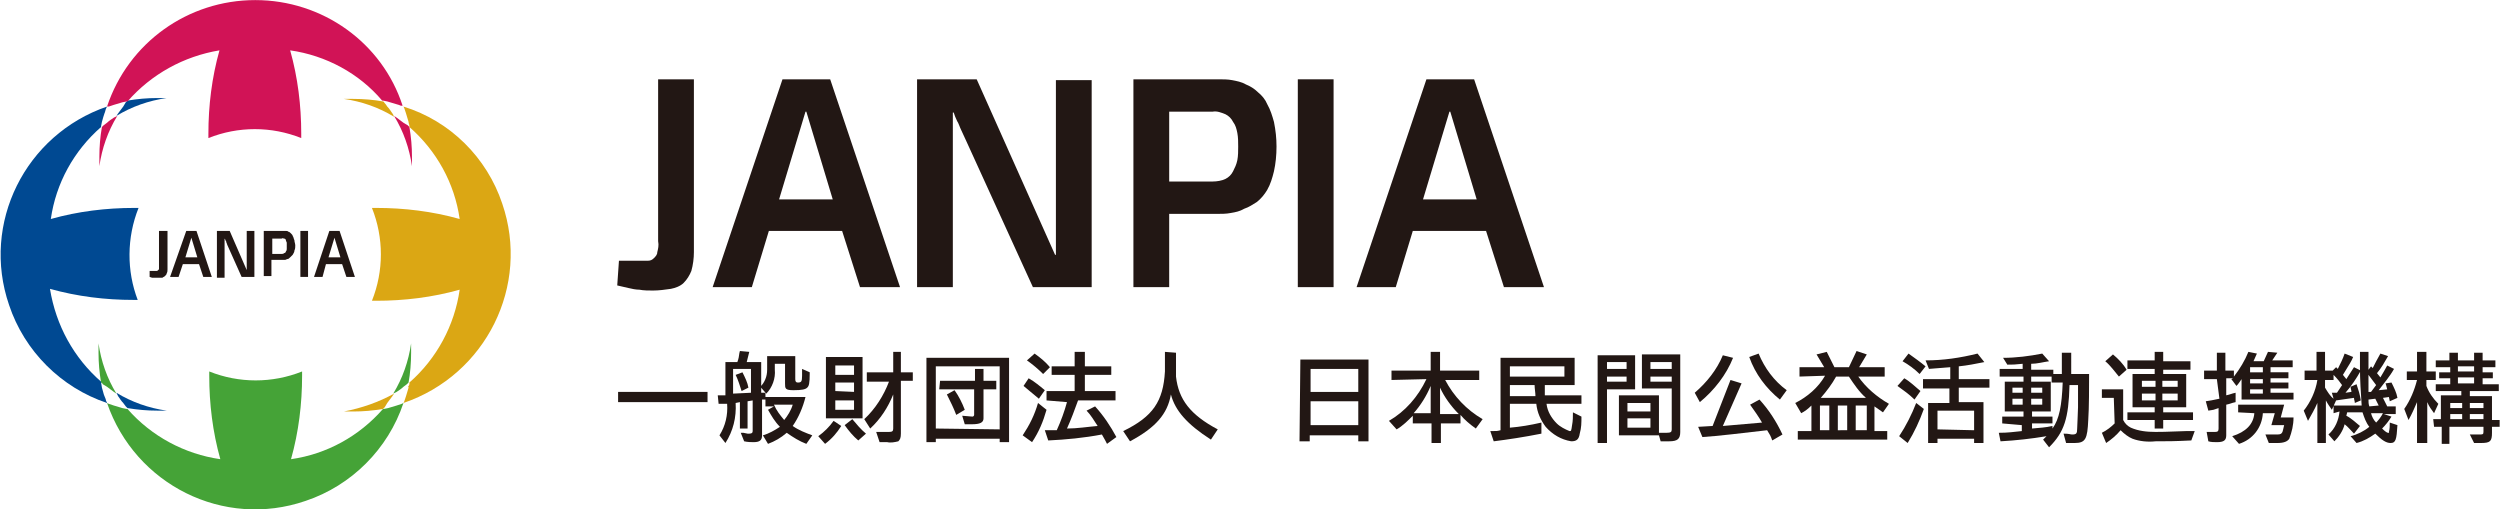
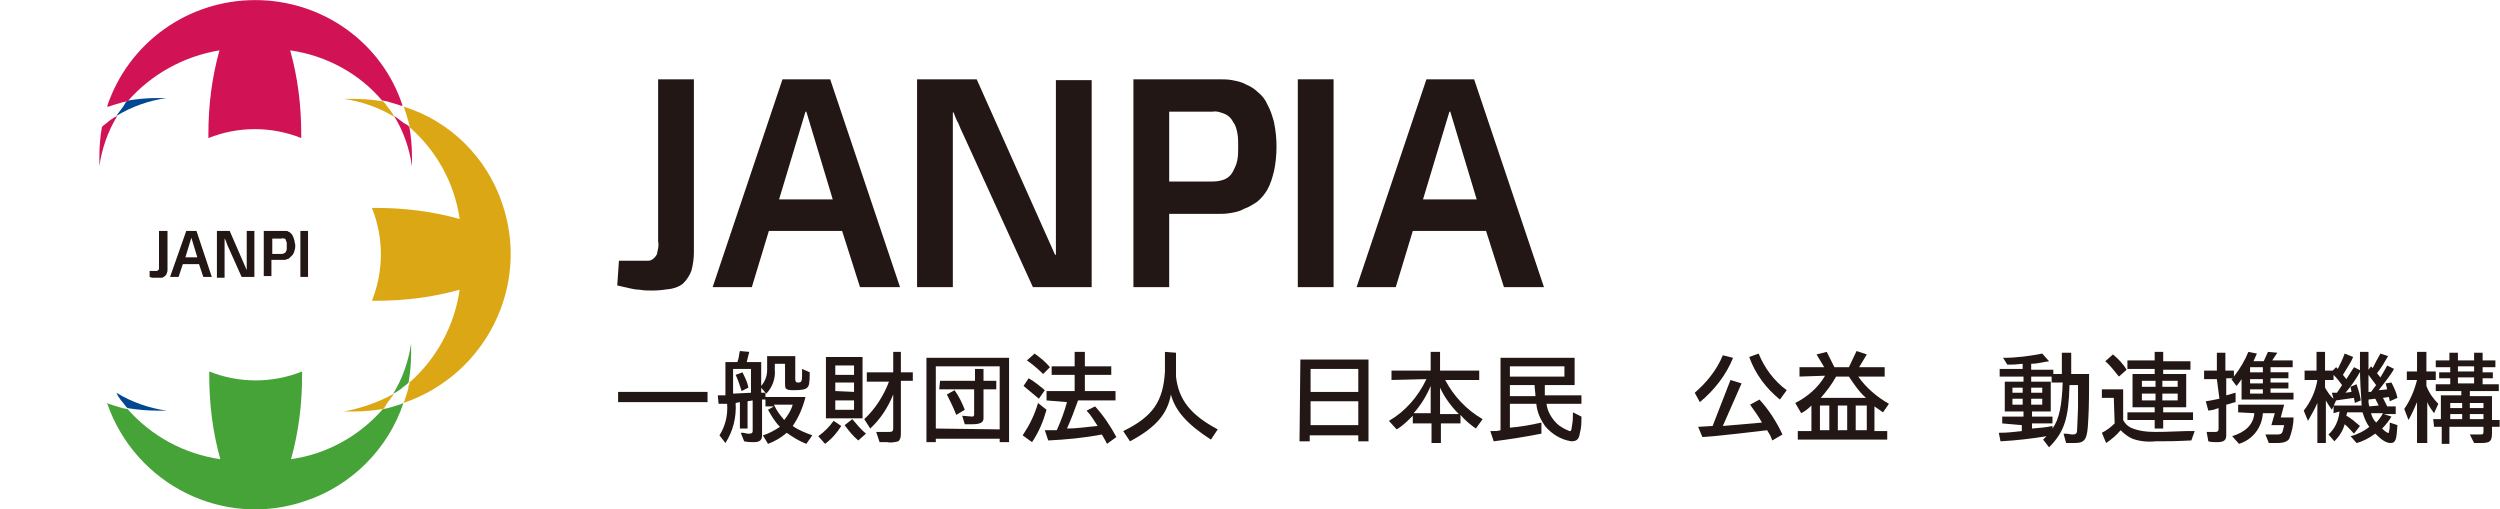
<svg xmlns="http://www.w3.org/2000/svg" xmlns:xlink="http://www.w3.org/1999/xlink" version="1.1" id="レイヤー_1" x="0px" y="0px" viewBox="0 0 325.5 66.3" style="enable-background:new 0 0 325.5 66.3;" xml:space="preserve">
  <style type="text/css">
	.st0{fill:#221714;}
	.st1{fill:#D11356;}
	.st2{fill:#004992;}
	.st3{fill:#45A337;}
	.st4{fill:#DBA714;}
</style>
  <symbol id="janpia_logo" viewBox="-146.7 -29.9 293.4 59.8">
    <path class="st0" d="M-74.1,0.7h0.8h0.8h0.8c0.3,0,0.7,0,1,0s0.5-0.1,0.7-0.3s0.4-0.4,0.4-0.7c0.1-0.4,0.2-0.8,0.1-1.3v-19h4.2   v20.3c0,0.7-0.1,1.5-0.3,2.2c-0.2,0.5-0.5,1-0.9,1.4s-1,0.6-1.5,0.7c-0.7,0.1-1.4,0.2-2.1,0.2c-0.5,0-1.1,0-1.6-0.1   c-0.4,0-0.9-0.1-1.3-0.2s-0.9-0.2-1.3-0.3L-74.1,0.7z" />
    <path class="st0" d="M-54.9-20.6h5.6l8.2,24.4h-4.7l-2.1-6.6h-8.6l-2,6.6h-4.6L-54.9-20.6z M-49-6.5l-3.1-10.3h-0.1l-3.1,10.3   C-55.3-6.5-49-6.5-49-6.5z" />
    <path class="st0" d="M-39.1-20.6h7L-22.9,0h0.1c0-0.4,0-0.8,0-1.2s0-0.8,0-1.2v-18.1h4.2V3.8h-6.9l-7.8-17.1l-0.6-1.3   c-0.2-0.4-0.3-0.8-0.5-1.1c-0.2-0.4-0.3-0.7-0.4-1h-0.1V3.8h-4.2V-20.6z" />
    <path class="st0" d="M-13.7-20.6h10c0.5,0,1.1,0,1.6,0.1S-1-20.3-0.5-20c0.5,0.2,1,0.5,1.4,0.9c0.5,0.4,0.9,0.9,1.1,1.4   c0.4,0.7,0.6,1.4,0.8,2.1c0.2,1,0.3,1.9,0.3,2.9s-0.1,2-0.3,2.9C2.6-9,2.4-8.3,2-7.6c-0.3,0.5-0.7,1-1.2,1.4   C0.3-5.9-0.1-5.6-0.7-5.4c-0.5,0.3-1,0.4-1.6,0.5c-0.5,0.1-1.1,0.1-1.6,0.1h-5.6v8.6h-4.2V-20.6z M-4.4-8.6c0.5,0,1.1-0.1,1.5-0.3   S-2.2-9.4-2-9.8s0.4-0.8,0.5-1.3s0.1-1.1,0.1-1.6s0-1.1-0.1-1.6s-0.2-0.9-0.5-1.3c-0.2-0.4-0.5-0.7-0.9-0.9c-0.5-0.2-1-0.4-1.5-0.3   h-5.1v8.2C-9.5-8.6-4.4-8.6-4.4-8.6z" />
    <path class="st0" d="M5.6-20.6h4.2V3.8H5.6V-20.6z" />
    <path class="st0" d="M20.7-20.6h5.6l8.2,24.4h-4.7l-2.1-6.6h-8.6l-2,6.6h-4.6L20.7-20.6z M26.6-6.5l-3.1-10.3h-0.1L20.3-6.5H26.6z" />
    <path class="st1" d="M-133.4-16.1c-0.3,0.2-0.6,0.4-0.8,0.6l-0.4,0.3l-0.2,0.2c-0.2,1.1-0.3,2.3-0.3,3.5c0,0.4,0,0.7,0,1.1   c0.3-2.1,1-4.1,2.1-5.9l0,0L-133.4-16.1z" />
    <path class="st2" d="M-132.3-17.4c-0.2,0.3-0.4,0.5-0.6,0.8l-0.2,0.3l0,0c1.8-1.1,3.8-1.8,5.9-2.1c-0.4,0-0.7,0-1.1,0   c-1.2,0-2.3,0.1-3.5,0.3l-0.2,0.2C-132.1-17.7-132.2-17.6-132.3-17.4z" />
-     <path class="st3" d="M-134.2,15.5c0.3,0.2,0.5,0.4,0.8,0.6l0.3,0.2l0,0c-1.1-1.8-1.8-3.8-2.1-5.9c0,0.4,0,0.7,0,1.1   c0,1.2,0.1,2.3,0.3,3.5c0.1,0.1,0.2,0.1,0.2,0.2L-134.2,15.5z" />
    <path class="st2" d="M-132.9,16.6c0.2,0.3,0.4,0.6,0.6,0.8l0.3,0.4l0.2,0.2c1.2,0.2,2.3,0.3,3.5,0.3c0.4,0,0.7,0,1.1,0   c-2.1-0.3-4.1-1-5.9-2.1l0,0L-132.9,16.6z" />
-     <path class="st2" d="M-130.5-5.5h-0.5c-3.3,0-6.6,0.4-9.8,1.3c0.6-4.2,2.7-8,5.9-10.8l0,0l0,0c0,0,0,0,0-0.1l0.1-0.5   c0.1-0.4,0.2-0.7,0.3-1c0.1-0.2,0.1-0.4,0.2-0.6l0.1-0.2c-9.6,3.3-14.8,13.7-11.5,23.3c1.8,5.4,6.1,9.7,11.5,11.5   c0-0.1,0-0.1-0.1-0.2c0-0.1-0.1-0.4-0.2-0.6c-0.1-0.2-0.2-0.7-0.3-1l-0.1-0.6c0,0,0,0,0-0.1l0,0l0,0c-3.2-2.8-5.3-6.6-6-10.9   c3.2,0.9,6.5,1.3,9.8,1.3h0.5C-131.9,1.9-131.9-2-130.5-5.5L-130.5-5.5z" />
    <path class="st4" d="M-101.3,17.4c0.2-0.3,0.4-0.5,0.6-0.8l0.2-0.3c-1.8,1-3.8,1.7-5.9,2.1c0.4,0,0.7,0,1.1,0   c1.2,0,2.3-0.1,3.5-0.3l0.2-0.2L-101.3,17.4z" />
    <path class="st3" d="M-100.2,16.1c0.3-0.2,0.6-0.4,0.8-0.6l0.4-0.3l0.2-0.2c0.2-1.1,0.3-2.3,0.3-3.5c0-0.4,0-0.7,0-1.1   c-0.3,2.1-1,4.1-2.1,5.9l0,0L-100.2,16.1z" />
    <path class="st3" d="M-99.6,17.5l-0.6,0.2c-0.3,0.1-0.7,0.2-1,0.3l-0.5,0.1h-0.1l0,0c-2.8,3.2-6.6,5.3-10.8,5.9   c0.9-3.2,1.3-6.5,1.3-9.8c0-0.2,0-0.4,0-0.5c-3.5,1.4-7.4,1.4-10.9,0c0,0.2,0,0.4,0,0.5c0,3.3,0.4,6.6,1.3,9.8   c-4.2-0.6-8.1-2.7-10.9-5.9l0,0h-0.1l-0.5-0.1c-0.3-0.1-0.7-0.2-1-0.3l-0.6-0.2l-0.2-0.1c3.3,9.6,13.7,14.8,23.3,11.5   c5.4-1.8,9.7-6.1,11.5-11.5L-99.6,17.5z" />
    <path class="st1" d="M-99.4-15.5c-0.3-0.2-0.5-0.4-0.8-0.6l-0.3-0.2l0,0c1.1,1.8,1.8,3.8,2.1,5.9c0-0.4,0-0.7,0-1.1   c0-1.2-0.1-2.3-0.3-3.5l-0.2-0.2L-99.4-15.5z" />
    <path class="st1" d="M-116.8-29.9c-7.9,0-14.9,5-17.4,12.5h0.2l0.6-0.2c0.3-0.1,0.7-0.2,1-0.3l0.5-0.1h0.1c2.8-3.2,6.6-5.3,10.8-6   c-0.9,3.2-1.3,6.5-1.3,9.8c0,0.2,0,0.4,0,0.5c3.5-1.4,7.4-1.4,10.9,0c0-0.2,0-0.4,0-0.5c0-3.3-0.4-6.6-1.3-9.8   c4.2,0.6,8.1,2.7,10.8,5.9h0.1l0.5,0.1c0.3,0.1,0.7,0.2,1,0.3s0.4,0.1,0.6,0.2h0.2C-101.9-24.9-108.9-29.9-116.8-29.9z" />
    <path class="st4" d="M-100.7-16.6c-0.2-0.3-0.4-0.6-0.6-0.8c-0.2-0.3-0.2-0.3-0.3-0.4c-0.1-0.1-0.1-0.2-0.2-0.2   c-1.1-0.2-2.3-0.3-3.5-0.3c-0.4,0-0.7,0-1.1,0c2.1,0.3,4.1,1,5.9,2.1l0,0C-100.6-16.4-100.6-16.5-100.7-16.6z" />
    <path class="st4" d="M-99.4-17.4l0.1,0.2l0.2,0.6c0.1,0.3,0.2,0.7,0.3,1c0,0.2,0.1,0.3,0.1,0.5c0,0,0,0,0,0.1l0,0l0,0   c3.2,2.8,5.3,6.6,5.9,10.8c-3.2-0.9-6.5-1.3-9.8-1.3h-0.5c1.4,3.5,1.4,7.4,0,10.9h0.5c3.3,0,6.6-0.4,9.8-1.3   c-0.6,4.2-2.7,8.1-5.9,10.9l0,0l0,0c0,0,0,0,0,0.1s0,0.2-0.1,0.3s0,0.1,0,0.2c-0.1,0.3-0.2,0.7-0.3,1l-0.2,0.6l-0.1,0.2   C-89.7,14.1-84.5,3.6-87.8-6C-89.6-11.4-93.9-15.7-99.4-17.4L-99.4-17.4z" />
    <path class="st0" d="M-74.2,16.1h10.5v1.2h-10.5V16.1z" />
    <path class="st0" d="M-62.4,17.5l-0.1-1h0.9v-3.9h1.4l0.1-0.3c0.1-0.3,0.1-0.7,0.2-1l1.1,0.1c-0.1,0.4-0.2,0.8-0.3,1.2h1.7v3.6h0.5   v0.5h4.7c-0.3,1.2-0.8,2.4-1.5,3.4c0.7,0.5,1.5,0.8,2.3,1.1l-0.7,1c-0.8-0.3-1.6-0.8-2.3-1.3c-0.7,0.6-1.4,1-2.2,1.3l-0.6-1   c0.7-0.2,1.4-0.6,2-1c-0.6-0.6-1-1.3-1.4-2l0.7-0.4h-1V17h-0.4v4.2c0,0.6-0.3,0.8-1,0.8c-0.2,0-0.7,0-1.1-0.1l-0.4-1h0.3L-59,21   c0.1,0,0.2,0,0.2,0c0.3,0,0.4-0.1,0.4-0.3v-3.6l-0.6,0.1v3.2h-0.9v-3.1l-0.5,0.1c0.1,1.7-0.3,3.3-1.2,4.7l-0.7-0.9   c0.7-1.1,1-2.4,0.9-3.7L-62.4,17.5z M-58.6,16.2v-2.8h-2.1v2.9L-58.6,16.2z M-59.6,13.8c0.3,0.6,0.6,1.2,0.7,1.8l-0.8,0.4   c-0.2-0.6-0.4-1.3-0.7-1.9L-59.6,13.8z M-53.4,11.9v2.7c0,0.3,0.1,0.4,0.3,0.4c0.4,0,0.5-0.1,0.5-0.8c0-0.2,0-0.2,0-0.8l0.9,0.4   c0,1.4-0.1,1.6-0.3,1.8s-0.6,0.3-1.6,0.3s-1-0.2-1-0.8v-2.3h-1.2v0.7c0.1,1-0.3,2.1-1,2.8l-0.7-0.8c0.5-0.5,0.8-1.2,0.8-2v-1.6   C-56.7,11.9-53.4,11.9-53.4,11.9z M-55.9,17.6c0.3,0.7,0.7,1.2,1.2,1.8c0.4-0.5,0.8-1.1,1-1.8H-55.9z" />
    <path class="st0" d="M-48,20.1c-0.5,0.8-1.1,1.5-1.9,2.1l-0.8-0.9c0.7-0.5,1.3-1.1,1.8-1.8L-48,20.1z M-49.8,12h4.3v7.2h-4.3V12z    M-46.5,14.1V13h-2.2v1.1H-46.5z M-46.5,16.1V15h-2.2v1L-46.5,16.1z M-46.5,18.2v-1.1h-2.2v1.1H-46.5z M-46.7,19.3   c0.5,0.6,1,1.2,1.6,1.7l-0.9,0.8c-0.6-0.5-1.1-1.1-1.6-1.8L-46.7,19.3z M-41,11.4v2.4h1.4v1H-41V21c0,0.5-0.1,0.7-0.3,0.9   c-0.4,0.1-0.9,0.2-1.3,0.1h-0.9l-0.4-1.2h0.6c0.4,0,0.7,0,0.9,0c0.4,0,0.5-0.1,0.5-0.4v-4c-0.6,1.5-1.5,2.9-2.7,4l-0.7-1.1   c1.3-1.2,2.3-2.8,2.9-4.4H-45v-1.1h3.1v-2.4H-41z" />
    <path class="st0" d="M-38,12.1h9.7V22h-1.1v-0.4h-7.5V22H-38V12.1z M-29.4,20.5v-7.4h-7.5v7.3L-29.4,20.5z M-36.4,14.8h4.1v-1.4h1   v1.4h1.5v1h-1.5v3.4c0,0.5-0.4,0.7-1.4,0.7h-0.8l-0.3-1l1.2,0.1c0.1,0,0.2-0.1,0.2-0.2v-3h-4.1L-36.4,14.8z M-34.7,15.9   c0.5,0.7,0.9,1.5,1.2,2.3l-1,0.6c-0.3-0.8-0.7-1.6-1.1-2.4L-34.7,15.9z" />
    <path class="st0" d="M-26,14.5c0.7,0.4,1.3,0.9,1.9,1.4l-0.7,1c-0.6-0.5-1.2-1-1.8-1.5L-26,14.5z M-23.9,18.2   c-0.4,1.4-0.9,2.6-1.7,3.8l-1.1-0.8c0.8-1.2,1.4-2.4,1.8-3.8L-23.9,18.2z M-25.3,11.6c0.7,0.5,1.3,1,1.8,1.6l-0.8,0.8   c-0.6-0.6-1.2-1.1-1.9-1.6L-25.3,11.6z M-23.9,17.1V16h3.3v-1.9h-2.7v-1h2.7v-1.7h1.2v1.7h3.1v1h-3.1V16h3.6v1.1h-4.4   c-0.4,1.1-0.8,2.2-1.3,3.3c1.2,0,2.4-0.2,3.6-0.3c-0.4-0.6-0.8-1.3-1.3-1.8l1-0.5c1,1.1,1.8,2.3,2.5,3.6l-1.1,0.8   c-0.1-0.2-0.3-0.6-0.6-1.1c-2.1,0.4-4.2,0.6-6.3,0.7l-0.4-1.2h1.4c0.5-1.1,0.9-2.2,1.2-3.3L-23.9,17.1z" />
    <path class="st0" d="M-8.7,11.5v2.8c0.3,2.7,1.7,4.5,4.9,6.2l-0.8,1.2c-2.8-1.8-4.2-3.4-4.7-5.3c-0.4,2.3-1.8,3.9-4.8,5.5l-0.8-1.2   c3.5-1.7,4.7-3.5,4.9-7v-2.3L-8.7,11.5L-8.7,11.5z" />
    <path class="st0" d="M5.9,12.3h8v9.6h-1.2v-0.7H7v0.7H5.8L5.9,12.3z M12.7,16.1v-2.7H7.1v2.7H12.7z M12.7,20v-2.8H7.1V20H12.7z" />
    <path class="st0" d="M16.6,14.7v-1.1h4.6v-2.2h1.1v2.2h4.6v1.1h-4c1,1.9,2.5,3.5,4.4,4.6l-0.8,1.1c-0.7-0.5-1.3-1-1.8-1.6v1h-2.3   v2.3h-1.1v-2.3h-2.2v-0.9c-0.6,0.6-1.2,1.2-1.9,1.6l-0.9-1c1.9-1.1,3.4-2.8,4.4-4.9L16.6,14.7z M21.2,15.4c-0.5,1.2-1.2,2.3-2,3.2   h2V15.4z M24.5,18.7c-0.9-0.9-1.7-2-2.2-3.1v3.1H24.5z" />
    <path class="st0" d="M29.4,12.1h8.7v3.2h-3.5v0.2v0.6c0,0.1,0,0.2,0,0.4h4.3v1h-4.1c0.1,0.9,0.6,1.7,1.2,2.3c0.4,0.4,1,0.7,1.5,0.9   c0.2,0,0.2,0,0.3-0.7c0.1-0.5,0.1-1,0.1-1.5l1,0.5c0,0.7,0,1.3-0.2,2c-0.1,0.7-0.4,0.9-1,0.9c-1.2-0.2-2.2-0.8-3-1.7   c-0.6-0.8-1-1.7-1.1-2.7h-3.1v2.8c1.2-0.1,2.4-0.3,3.7-0.6V21c-2,0.4-4,0.7-5.6,0.9l-0.4-1.2h0.2c0.6,0,0.6,0,1-0.1L29.4,12.1z    M36.9,14.3v-1.2h-6.4v1.2H36.9z M33.5,16.6c0-0.4-0.1-0.9-0.1-1.3h-2.9v1.3H33.5z" />
-     <path class="st0" d="M40.8,11.8h4.4v4h-3.3v6.3h-1.1C40.8,22.1,40.8,11.8,40.8,11.8z M44.2,13.4v-0.8h-2.3v0.8H44.2z M44.2,14.9   v-0.6h-2.3v0.6H44.2z M43.3,16.5H48v4.4c0.4,0,0.7,0,0.9,0c0.5,0,0.6-0.1,0.6-0.4v-4.8H46v-4h4.5v9.1c0,0.8-0.3,1.1-1.3,1.1h-1   L48,21.2h-4.7V16.5z M47,18.4v-1h-2.7v1H47z M47,20.3v-1.1h-2.7v1.1H47z M49.5,13.4v-0.8H47v0.8H49.5z M49.5,14.9v-0.6H47v0.6H49.5   z" />
    <path class="st0" d="M56.7,12.1c-0.8,2-2.2,3.8-3.9,5.2l-0.6-1.1c1.4-1.2,2.6-2.7,3.3-4.4L56.7,12.1z M57.7,15.1l-2.2,5l4.6-0.4   c-0.4-0.7-0.9-1.4-1.4-2.1l1.1-0.6c1.1,1.2,2,2.6,2.7,4.1l-1.2,0.7c-0.2-0.6-0.3-0.7-0.6-1.2c-2.6,0.3-5.9,0.7-7.6,0.8l-0.5-1.2   l1.7-0.1l2.1-5.4L57.7,15.1z M59.7,11.6c0.7,1.7,1.8,3.2,3.3,4.3L62.2,17c-1.6-1.3-2.9-3-3.6-5L59.7,11.6z" />
    <path class="st0" d="M64.5,14.3v-1.1h2.9l-0.9-1.5l1.2-0.3l0.9,1.8h1.7l0.9-1.9l1.2,0.4l-0.9,1.5h3v1.1h-3.1   c0.9,1.3,2.2,2.4,3.6,3.2l-0.7,1l-1-0.7v2.9h1.5v1H64.3v-1h1.6v-3c-0.4,0.4-0.8,0.7-1.2,0.9L64,17.4c1.4-0.7,2.7-1.8,3.5-3.2   L64.5,14.3z M68,20.6v-2.9h-1.1v2.9H68z M72.3,16.8c-0.8-0.7-1.4-1.6-2-2.5h-1.5c-0.5,0.9-1.1,1.7-1.8,2.5H72.3z M70.1,20.6v-2.9   H69v2.9H70.1z M72.4,20.6v-2.9h-1.3v2.9H72.4z" />
-     <path class="st0" d="M76.8,14.5c0.7,0.4,1.3,1,1.9,1.5L78,17c-0.6-0.6-1.3-1.1-2-1.6L76.8,14.5z M79.1,18.1c-0.5,1.4-1.1,2.7-1.9,4   l-1-0.8c0.8-1.2,1.5-2.6,2-3.9L79.1,18.1z M77.3,11.6c0.7,0.5,1.4,1,2,1.5L78.6,14c-0.6-0.6-1.3-1.1-2-1.5L77.3,11.6z M79,14.6h3.2   v-1.4c-1.2,0.1-1.3,0.1-2.5,0.2l-0.4-1c2.1,0,4.1-0.3,6.1-0.8l0.8,1c-1,0.2-2,0.4-3,0.5v1.5h3.6v1h-3.6v1.7h2.9v4.8H85v-0.5h-4.3   v0.5h-1.1v-4.7h2.5v-1.7H79V14.6z M85,20.6v-2.3h-4.3v2.2L85,20.6z" />
    <path class="st0" d="M88.3,19.8V19h2.5v-0.6h-2.2v-3.5h2.2v-0.6H88v-0.9h2.7v-0.6c-0.9,0.1-1.2,0.1-1.8,0.1l-0.5-0.8   c1.5,0,3.1-0.2,4.6-0.5l0.8,0.9c-0.7,0.1-1.4,0.3-2.1,0.3v0.7h2.6V14h1v-2.5h1.1V14h2.1c0,1.4,0,4-0.1,5.4   c-0.1,2.2-0.3,2.7-1.6,2.7c-0.3,0-0.5,0-1,0L95.5,21c0.7,0,0.8,0.1,1,0.1c0.5,0,0.6-0.1,0.6-0.7c0-0.4,0.1-1.9,0.1-2.5s0-0.6,0-2.6   h-1c-0.1,3.9-0.6,5.5-2.4,7.3l-0.7-0.9l0.4-0.4c-1.8,0.3-3.6,0.5-5.4,0.6l-0.2-1c1.1,0,1.7-0.1,2.7-0.2V20L88.3,19.8z M90.7,16.2   v-0.6h-1.2v0.6H90.7z M90.7,17.6v-0.7h-1.2v0.7H90.7z M94.1,15.1v-0.8h-2.4v0.6H94v3.5h-2.2V19h2.4v0.8h-2.4v0.6   c1-0.1,1.5-0.1,2.4-0.3v0.3c0.8-1.1,1.1-2.7,1.2-5.4h-1.3V15.1z M93,16.2v-0.6h-1.3v0.6H93z M93,17.6v-0.7h-1.3v0.7H93z" />
    <path class="st0" d="M101.4,16.8H100v-1h2.5v3.6c0.2,0.4,0.5,0.7,0.9,0.9c0.9,0.4,1.9,0.5,2.9,0.5c0.5,0,1.1,0,3.6-0.1h1l-0.4,1.1   c-2,0.1-2.8,0.1-4.2,0.1c-0.9,0.1-1.9,0-2.7-0.3c-0.5-0.2-1-0.6-1.4-1c-0.5,0.6-1.1,1.1-1.7,1.5l-0.5-1.2c0.6-0.3,1.1-0.7,1.5-1.1   L101.4,16.8z M101.3,11.7c0.6,0.5,1.2,1.1,1.6,1.8l-0.9,0.8c-0.5-0.6-1-1.3-1.6-1.8L101.3,11.7z M103,18.5h3.2v-0.6h-2.6V14h2.6   v-0.6H103v-1h3.2v-1h1v1.1h3.2v1h-3.2V14h2.7v3.9h-2.7v0.6h3.5v0.9h-3.5v1h-1v-1H103V18.5z M106.3,15.5v-0.7h-1.6v0.7H106.3z    M106.3,17.1v-0.8h-1.6v0.8H106.3z M108.9,15.5v-0.7h-1.8v0.7H108.9z M108.9,17.1v-0.8h-1.8v0.8H108.9z" />
    <path class="st0" d="M113.5,14.6H112v-1h1.5v-2.1h1v2.1h1v0.7c0.7-0.9,1.3-1.9,1.7-2.9l1,0.2c-0.2,0.4-0.2,0.5-0.4,0.9h1.2   c0.2-0.4,0.3-0.7,0.5-1.1l1.1,0.1c-0.2,0.3-0.4,0.6-0.6,0.9h2.4v0.8h-2.6v0.6h2.1v0.7h-2.1V15h2.1v0.7h-2.1v0.5h2.7V17h-6.1v-2.4   c-0.2,0.3-0.4,0.6-0.6,0.8l-0.6-0.8l0.2-0.1h-0.8v2c0.5-0.1,0.6-0.2,1.1-0.3v1.1c-0.5,0.1-0.6,0.2-1.1,0.3v3.6   c0,0.6-0.3,0.8-1.1,0.8c-0.3,0-0.7,0-1-0.1l-0.2-1.1c0.7,0,0.7,0,1,0s0.4-0.1,0.4-0.4V18l-0.6,0.2l-0.6,0.1l-0.3-1.1   c0.6-0.1,0.7-0.1,1.6-0.3L113.5,14.6z M116,18.5v-0.9h5.4l-0.4,1.5h1.5c0,0.9-0.2,1.7-0.5,2.5c-0.2,0.3-0.6,0.5-1.4,0.5h-1l-0.4-1   h1.4c0.4,0,0.5-0.1,0.6-0.3c0,0,0.1-0.3,0.2-0.8h-1.5l0.4-1.4h-1.4c-0.1,1.7-1.2,3.1-2.8,3.6l-0.8-0.9c1.6-0.5,2.5-1.4,2.6-2.7   L116,18.5z M118.9,13.8v-0.6h-1.5v0.6H118.9z M118.9,15.1v-0.5h-1.5v0.5H118.9z M118.9,16.3v-0.5h-1.5v0.5H118.9z" />
    <path class="st0" d="M123.8,14.7v-1.1h1.4v-2.2h1v2.2h0.9l0.4-0.4l0.2,0.2c0.3-0.6,0.6-1.2,0.8-1.8l1,0.4c-0.2,0.5-0.4,0.8-1.2,2.1   l0.4,0.5c0.3-0.5,0.6-0.9,0.9-1.4l0.8,0.4c-0.5,0.9-1.1,1.8-1.8,2.6l0.7-0.1c0-0.2-0.1-0.4-0.1-0.6l0.7-0.3   c0.2,0.6,0.4,1.2,0.5,1.9l-0.7,0.3c0-0.2-0.1-0.4-0.1-0.6l-2.1,0.3l-0.5,1.1c-0.2-0.3-0.5-0.7-0.7-1.1v5h-1v-4.7   c-0.3,0.7-0.7,1.4-1.1,2.1l-0.5-1.2c0.8-1,1.4-2.3,1.6-3.6C125.3,14.7,123.8,14.7,123.8,14.7z M126.2,14.7v0.9c0.3,0.5,0.6,1,1,1.3   l-0.2-0.7h0.6l0.6-0.9c-0.2-0.3-0.6-0.8-1-1.2v0.6H126.2z M127.2,18.6v-0.9h3.3c-0.1-1.5-0.2-3-0.2-4.5V12v-0.6h1   c0,0.5,0,0.8,0,1.1s0,0.5,0,1l0.3-0.4l0.2,0.2c0.2-0.4,0.6-1.2,0.9-1.7l0.9,0.3c-0.4,0.7-0.8,1.4-1.3,2l0.4,0.5   c0.3-0.5,0.7-1.2,0.8-1.4l0.8,0.4c-0.5,0.9-1.2,1.7-1.8,2.5l1-0.1c-0.1-0.3-0.1-0.5-0.2-0.7L134,15c0.3,0.6,0.6,1.2,0.7,1.8   l-0.9,0.4l-0.1-0.5l-0.7,0.1l0.5,1h1v0.9h-1.4L134,19c-0.3,0.5-0.7,1-1.1,1.4c0.4,0.4,0.6,0.5,0.7,0.5c0.2,0,0.1,0,0.1-0.1   c0.1-0.4,0.1-0.7,0.1-1.1l0.9,0.3c-0.1,1.7-0.2,2.1-0.8,2.1c-0.5,0-1-0.3-1.8-1.1c-0.7,0.5-1.4,0.9-2.2,1.1l-0.7-0.8   c0.8-0.2,1.6-0.6,2.2-1.1c-0.4-0.5-0.6-1.1-0.8-1.7h-1.8l-0.1,0.4c0.6,0.3,1.1,0.8,1.6,1.2l-0.7,0.9c-0.4-0.4-0.7-0.8-1.1-1.1   c-0.2,0.8-0.7,1.5-1.2,2l-0.7-0.8c0.8-0.7,1.2-1.7,1.3-2.7L127.2,18.6z M131.6,16.1l0.6-0.8c-0.3-0.4-0.6-0.8-0.9-1.2   c0,0.8,0,1.3,0,2H131.6z M132.5,17.7l-0.4-0.8l-0.8,0.1c0,0.3,0,0.5,0.1,0.8L132.5,17.7z M131.6,18.6c0.1,0.4,0.3,0.8,0.6,1.1   c0.3-0.3,0.6-0.7,0.8-1.1H131.6z" />
    <path class="st0" d="M135.8,14.7v-1h1.2v-2.3h1.1v2.3h1.1v1h-1.1v0.7c0.3,0.8,0.8,1.5,1.4,2.1l-0.5,1.1c-0.3-0.4-0.6-0.8-0.8-1.3   v4.8H137v-4.8c-0.3,0.7-0.6,1.4-1,2.1l-0.5-1.3c0.7-1,1.2-2.2,1.5-3.4C137,14.7,135.8,14.7,135.8,14.7z M138.9,19.3h0.9v-2.8h2.4   V16h-3v-0.8h1.7v-0.7h-1.3v-0.7h1.3v-0.6h-1.7v-0.8h1.6v-0.9h1v0.9h1.9v-0.9h1v0.9h1.5v0.8h-1.5v0.6h1.2v0.7h-1.2v0.7h1.9V16h-3.4   v0.6h2.6v2.8h0.9v0.8h-0.9v0.7c0,1-0.2,1.2-1.3,1.2h-0.8l-0.5-1h1.1c0.4,0,0.5,0,0.5-0.3v-0.6h-4v2h-0.9v-2H139L138.9,19.3z    M142.3,18v-0.6h-1.4V18H142.3z M142.3,19.3v-0.6h-1.4v0.6H142.3z M143.7,13.7v-0.6h-1.9v0.6H143.7z M143.7,15.1v-0.7h-1.9v0.7   H143.7z M144.8,18v-0.6h-1.6V18H144.8z M144.8,19.3v-0.6h-1.6v0.6H144.8z" />
    <path class="st0" d="M-129.2,1.9h0.8c0.1,0,0.1,0,0.2-0.1l0.1-0.1c0-0.1,0-0.2,0-0.3v-4.2h1v4.5c0,0.2,0,0.3-0.1,0.5   c0,0.1-0.1,0.2-0.2,0.3s-0.2,0.1-0.3,0.2c-0.2,0-0.3,0-0.5,0h-0.4h-0.3l-0.3-0.1L-129.2,1.9L-129.2,1.9z" />
    <path class="st0" d="M-124.9-2.8h1.2l1.8,5.4h-1l-0.5-1.5h-1.9l-0.5,1.5h-1L-124.9-2.8z M-123.6,0.3l-0.7-2.3l0,0l-0.7,2.3   L-123.6,0.3z" />
    <path class="st0" d="M-121.4-2.8h1.6l2,4.6l0,0v-4.6h0.9v5.4h-1.5l-1.7-3.8c0-0.1-0.1-0.2-0.1-0.3c0-0.1-0.1-0.2-0.1-0.2   c0-0.1-0.1-0.2-0.1-0.2l0,0v4.6h-0.9v-5.5H-121.4z" />
    <path class="st0" d="M-115.8-2.8h2.2c0.1,0,0.2,0,0.4,0c0.1,0,0.2,0,0.3,0.1c0.1,0,0.2,0.1,0.3,0.2c0.1,0.1,0.2,0.2,0.2,0.3   c0.1,0.1,0.1,0.3,0.2,0.5c0,0.2,0.1,0.4,0.1,0.6s0,0.4-0.1,0.6c0,0.2-0.1,0.3-0.2,0.5c-0.1,0.1-0.2,0.2-0.3,0.3   c-0.1,0.1-0.2,0.2-0.3,0.2c-0.1,0-0.2,0.1-0.3,0.1c-0.1,0-0.2,0-0.4,0h-1.2v1.9h-0.9C-115.8,2.5-115.8-2.8-115.8-2.8z M-113.7-0.1   c0.1,0,0.2,0,0.3-0.1c0.1,0,0.2-0.1,0.2-0.2c0.1-0.1,0.1-0.2,0.1-0.3s0-0.2,0-0.3s0-0.2,0-0.4c0-0.1-0.1-0.2-0.1-0.3   s-0.1-0.2-0.2-0.2s-0.2-0.1-0.3,0h-1.1v1.8L-113.7-0.1z" />
    <path class="st0" d="M-111.5-2.8h0.9v5.4h-0.9V-2.8z" />
-     <path class="st0" d="M-108.1-2.8h1.2l1.8,5.4h-1l-0.5-1.5h-1.9l-0.4,1.5h-1L-108.1-2.8z M-106.8,0.3l-0.7-2.3l0,0l-0.7,2.3   L-106.8,0.3z" />
  </symbol>
  <title>all_header_logo</title>
  <g>
    <g id="レイヤー_1-2">
      <use xlink:href="#janpia_logo" width="293.4" height="59.8" x="-146.7" y="-29.9" transform="matrix(1.109 0 0 1.109 162.764 33.171)" style="overflow:visible;" />
    </g>
  </g>
</svg>